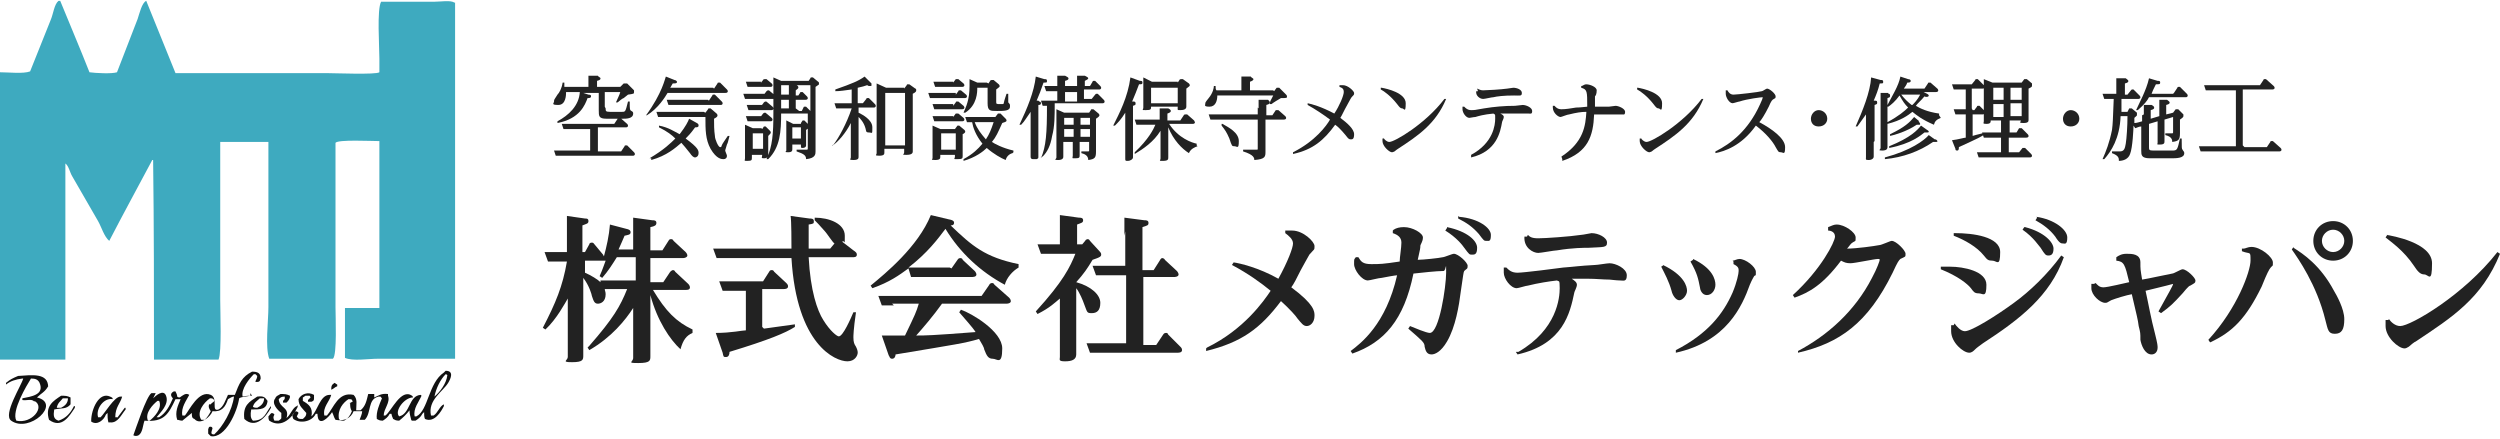
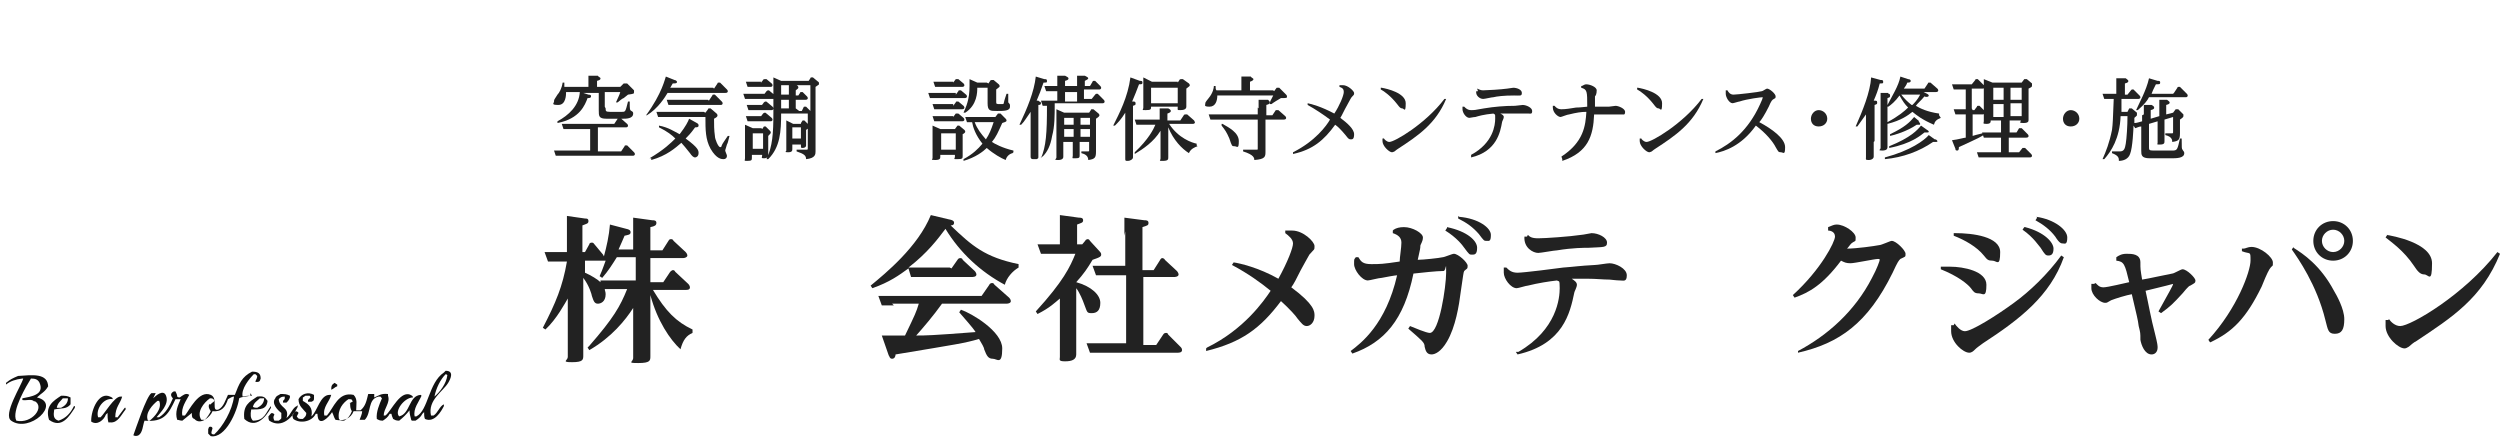
<svg xmlns="http://www.w3.org/2000/svg" viewBox="0 0 290.6 51">
  <defs>
    <style> .cls-1 { fill: #111; } .cls-1, .cls-2 { fill-rule: evenodd; } .cls-3 { fill: #222; } .cls-2 { fill: #3eaabf; } </style>
  </defs>
  <g>
    <g id="_レイヤー_1" data-name="レイヤー_1">
      <g>
        <path class="cls-3" d="M68.5,40.2c2.8-3.2,3.6-4.6,4.4-6.6h-1.4c-.3,0-.6,0-1.2,0,0,.2.1.3.1.6,0,.9-.6,1.1-.9,1.1-.4,0-.5-.3-.7-.9,0-.1-.3-1.2-1-2.1v5.7c0,.5,0,2.8,0,3.3s0,.8-1.3.8-.5-.2-.5-.6,0-2.4,0-2.8v-4c-.3.5-1.3,2.4-2.6,3.6l-.3-.2c1.5-2.9,2.3-4.8,2.8-7.7h-.8c-.4,0-.7,0-1.4,0l-.4-1.1c.5,0,1.1,0,1.8,0h.8v-2.1c0-1,0-1.3,0-2.1l2.1.3c.2,0,.4,0,.4.3s-.2.3-.7.5v3.1h.3l.5-.9c0-.1.1-.2.3-.2s.2.1.3.2l1,1.2s0,0,.1.2c.3-1.1.6-2.4.7-3.7l1.9.5c.5.1.5.3.5.4,0,.3-.3.3-.7.4-.2.5-.4.9-.7,1.6h1.7v-1.6c0-1.1,0-1.5,0-2.1l2.2.3c.2,0,.5,0,.5.3s-.2.4-.7.5v2.7h1.4l.7-1.1c.1-.2.2-.2.3-.2s.2,0,.3.2l1.4,1.3s.2.2.2.4-.3.3-.5.3h-3.8v2.8h1.5l.8-1.2c0,0,.2-.2.3-.2s.2,0,.3.2l1.5,1.4c0,0,.2.2.2.4,0,.3-.3.3-.5.3h-3.8c1.5,2.5,2.7,3.7,4.6,4.6v.4c-.7.3-1.1.8-1.4,1.9-1.2-1.1-2.7-3.3-3.5-6.3v4.1c0,.5,0,2.5,0,3s0,.8-1.4.8-.6-.1-.6-.6,0-2.5,0-2.9v-2.9c-.9,1.4-2.5,3.4-5.1,4.9l-.2-.3ZM73.9,32.7v-2.8h-2.2c-.5.8-1,1.6-1.7,2.4l-.3-.2c.4-.9.5-1.3.7-1.8,0,0-.2,0-.3,0h-2.1v1.4c.7.3,1.5.8,1.8,1.1v-.2c.3,0,.9,0,1.8,0h2.4Z" />
-         <path class="cls-3" d="M94.1,25.4c.2,0,.5,0,.5.3s0,.3-.6.4c0,.5,0,2.2,0,2.8h2.5l.5-.6c-.2-.1-.9-1.2-1.1-1.4-.6-.7-1-1.1-1.2-1.3v-.3c1.7,0,3.5.7,3.5,2.1s0,.4-.3.7l1.3,1c.3.2.4.3.4.5,0,.3-.3.3-.5.3h-5.1c.2,3.9,1,6.2,1.7,7.3.8,1.3,1.6,1.9,1.8,1.9.5,0,1.4-2.1,1.7-2.8h.3c-.3,2-.3,2.8-.3,2.9,0,.6.1.8.3,1.1.2.4.2.6.2.7,0,.3-.3,1-1.2,1-1.4,0-5.9-1.9-6.5-12h-7.4c-.5,0-.6,0-1.3,0l-.4-1.1c.5,0,1,0,1.8,0h7.3c0-.6,0-3.3-.1-3.8l2.2.3ZM88.8,38.2l3.6-.5v.3c-1.1.7-3,1.5-7.6,2.9,0,.3-.1.6-.4.6s-.3,0-.4-.5l-.8-2.3c1.8,0,3.1-.3,3.5-.3v-4.6h-1.4c-.4,0-.9,0-1.3,0l-.4-1.1c.5,0,1,0,1.8,0h3.3l.7-1.1c.1-.2.2-.2.3-.2s.2,0,.3.2l1.4,1.3c.2.2.2.3.2.4,0,.3-.4.3-.5.3h-2.5v4.4Z" />
        <path class="cls-3" d="M110.6,31.2l.7-1c0,0,.1-.2.3-.2s.3.1.3.2l1.4,1.3c.1.1.2.3.2.4,0,.3-.4.3-.6.3h-5.6c-.5,0-1,0-1.4,0l-.3-1c-1.1.8-2.2,1.6-4.2,2.3l-.2-.3c1.7-1.4,5.5-4.5,7-8.2l2.1.5c.6.1.6.3.6.4,0,.3-.3.3-.4.3,2.5,2.4,4,3.7,7.9,4.5v.4c-.7.4-1.4,1.2-1.6,2-2.8-1.5-5.2-3.7-6.9-6.5-.9,1.2-2.1,2.8-4.3,4.5,1.1,0,1.2,0,1.7,0h3.1ZM103.9,35.5c-.3,0-.7,0-1.4,0l-.4-1.1c.5,0,1.1,0,1.8,0h10.2l.9-1.3c0-.1.2-.2.3-.2s.2,0,.3.2l1.7,1.5c0,0,.2.2.2.4,0,.3-.5.3-.5.3h-7.5c-1,1.4-2.2,2.8-3,3.7,1.1,0,1.7,0,6.9-.4-.3-.5-1.3-1.6-1.9-2.3l.2-.3c1.2.4,4.8,2.5,4.8,4.5s-.6,1.2-1.1,1.2-.7-.3-1-1.1c0-.2-.3-.7-.6-1.2-1.7.5-2.5.6-9.7,1.8,0,.2-.1.5-.4.5s-.3-.3-.4-.4l-.8-2.3c1.2,0,1.9,0,2.7,0,1.2-2.5,1.3-2.7,1.6-3.7h-3.1Z" />
        <path class="cls-3" d="M126.1,28c0,0,.2-.2.3-.2s.2,0,.3.2l1.1,1.2c.2.2.2.3.2.4,0,.2-.1.3-1,.6-.6,1-1,1.6-1.9,2.6,1.8.5,2.8,1.5,2.8,2.4s-.4,1.2-1,1.2-.5-.1-.9-1.1c-.1-.3-.5-1.3-.9-1.8v5.9c0,.3,0,1.5,0,1.8,0,.6-.5.8-1.3.8s-.6-.2-.6-.5,0-1.8,0-2.1v-4.7c-.6.5-1.2,1.1-2.6,1.8l-.2-.3c3.2-3.5,4-5.2,4.6-6.7h-2.6c-.4,0-.7,0-1.4,0l-.4-1.1c.6,0,1.1,0,1.8,0h.8v-1.3c0-.3,0-1.1,0-2.1l2.2.3c.2,0,.5,0,.5.3s-.2.3-.7.5v2.3h.6l.5-.6ZM130.7,27.4c0-1.3,0-1.7,0-2.1l2.3.3c.2,0,.5,0,.5.3s-.1.3-.7.5v5h1.3l.7-1.1c.1-.2.2-.3.3-.3.1,0,.3.1.3.2l1.4,1.3c.1.1.2.3.2.4,0,.3-.5.3-.5.3h-3.6v7.9h1.5l.8-1.2c0,0,.1-.2.3-.2s.2,0,.3.2l1.4,1.4c.1.1.2.2.2.4,0,.3-.4.3-.5.3h-8.8c-.4,0-.7,0-1.4,0l-.4-1.1c.5,0,1.1,0,1.8,0h2.8v-7.9h-2.1c-.5,0-.9,0-1.4,0l-.4-1.1c.6,0,1.1,0,1.8,0h2v-4Z" />
        <path class="cls-3" d="M140.3,40.4c4.3-2.1,6.6-5.4,7.4-6.6-1.1-.9-2.6-2-4.5-3l.2-.3c.7.1,2.9.6,5.2,1.9,1.1-2,1.7-3.6,1.7-4.1s-.5-.9-.9-1.2v-.3c.3,0,.5,0,.8,0,1.3,0,2.6,1.3,2.6,1.8s0,.3-.6,1c-.1.2-.8,1.4-1,1.8-.5,1-.8,1.6-1.1,2,2.7,2,2.7,2.8,2.7,3.3,0,.8-.5,1.2-.9,1.2s-.6-.3-1.1-.9c-.1-.2-.9-1.1-1.9-2-2.4,3.2-4.6,4.8-8.7,5.8v-.3Z" />
        <path class="cls-3" d="M162,26.7c.3-.2.7-.3,1.2-.3,1,0,2.2.7,2.2,1.2s-.3.8-.3,1c0,.2,0,.3-.3,1.6.6,0,2.5-.2,2.9-.3.2,0,1.1-.4,1.3-.4.5,0,1.6,1,1.6,1.4s-.1.3-.4.6c-.1.2-.1.4-.4,2.4-.2,1.6-.6,4.1-1.6,5.8-.7,1.2-1.4,1.5-1.8,1.5-.6,0-.7-.5-.8-.9,0-.5-.3-.7-1.9-2.1l.2-.3c.5.2,1.9.8,2.3.8,1.1,0,1.9-5.4,1.9-7s0-.2-.3-.2c-.8,0-2.6.2-3.5.3-1.1,5.4-3.4,8-7.1,9.3l-.2-.3c1.2-.9,4.1-3.1,5.4-8.8-.2,0-1.3.2-1.8.3-.3,0-1.4.3-1.6.3-.7,0-1.6-1.2-1.6-1.9s0-.5.2-.8h.3c.3.5.5.8,1.5.8s1.3,0,3.3-.3c0-.5.2-1.6.2-2.2s-.4-.9-1-1.1v-.3ZM168.2,26.4c2.4.5,3.5,1.6,3.5,2.4s-.3.8-.6.8-.3,0-.9-.8c-.2-.3-.9-1.2-2.2-2l.2-.3ZM169.6,25.2c2.3.2,3.7,1.3,3.7,2.1s-.2.7-.5.7-.3,0-.9-.8c-.7-.8-1.4-1.3-2.4-1.8v-.3Z" />
        <path class="cls-3" d="M176.5,40.9c4.5-2.6,4.8-6.3,4.8-7.4s-.1-.7-.3-.9c-.9.1-2.2.3-3.4.6-.2,0-1.1.3-1.3.3-.7,0-1.5-1.1-1.5-1.8s0-.4,0-.6h.3c.3.3.6.6,1.3.6s4.6-.5,5.3-.6c1.4-.1,1.8-.2,3.7-.3.3,0,1.4-.2,1.7-.2.7,0,2,.6,2,1.4s-.4.6-.8.6-1.1-.1-1.2-.1c-.7,0-1.6-.1-2.5-.1s-1.4,0-1.9,0c.3.2.6.4.6.7s-.3.8-.3.9c-.5,2.4-1.3,6-6.6,7.2l-.2-.3ZM177.6,27.3c.2.2.4.4,1.2.4s3.7-.2,5-.4c.2,0,1.1-.2,1.2-.2.8,0,1.8.5,1.8,1.1s-.4.5-2.1.6c-.5,0-1.9,0-3.7.3-.3,0-1.9.3-2.2.3-.6,0-1.7-.6-1.6-1.9h.3Z" />
-         <path class="cls-3" d="M193.3,30.8c2.5,1.2,2.8,2.5,2.8,3s-.5,1.1-.9,1.1-.8-.6-.9-1.1c-.3-1.1-.8-2-1.2-2.8l.3-.2ZM201.4,30.3c.2,0,.5-.2.8-.2.7,0,1.9.9,1.9,1.5s0,.3-.2.5c-.1.2-.2.3-.5,1-.9,2.5-2.7,6.6-8.6,7.9v-.3c3.7-1.9,5.5-4.2,6.6-6.7.5-1.2.7-2.2.7-2.5s0-.5-.6-.8v-.3ZM196.8,30.1c2.3,1.1,2.6,2.4,2.6,3s-.4,1.2-1,1.2-.8-.7-.8-.9c-.2-1-.3-1.6-1.1-3l.3-.2Z" />
        <path class="cls-3" d="M209,40.8c3.4-1.8,6.6-4.6,8.6-8.5.6-1.1.9-2,.9-2.1s-.1-.1-.2-.1c-.4,0-2.7.5-3.2.5s-.7-.1-1.1-.3c-2.1,2.8-3.7,3.7-5.4,4.3l-.2-.3c3.3-3,4.9-6.2,4.9-6.8s-.6-.7-.8-.7v-.4c.5-.2.7-.3,1-.3.9,0,2.2.9,2.2,1.5s0,.3-.5.7c-.2.2-.3.4-.5.6,1.1,0,3.2-.3,3.7-.4.3,0,1.3-.5,1.5-.5.5,0,1.6,1.1,1.6,1.5s0,.3-.6.6c-.2.2-.3.3-.9,1.6-2.9,5.9-6.2,8.2-11,9.3v-.3Z" />
        <path class="cls-3" d="M225.7,31c.5,0,.8,0,1,0,1.5,0,4.2.5,4.2,2.1s-.4,1-.9,1-.6-.2-.9-.6c-.4-.5-1.5-1.4-3.5-2.2v-.3ZM227.2,37.6c.2.3.7.9,1.2.9.8,0,3.8-1.9,5.7-3.3,1.8-1.3,3.9-3.3,5.5-5.5l.3.2c-1.6,4.5-5.1,7.2-9.4,10-.4.3-.7.5-.9.7-.2.2-.4.4-.7.4-.7,0-2.1-1.2-2.1-2.5s0-.5,0-.7h.3ZM227.3,27.1c2,0,5.2.4,5.2,2.2s-.4,1-.9,1-.6-.1-1-.6c-.8-1-2.2-1.8-3.5-2.3v-.3ZM235.4,26.4c2.3.6,3.3,1.8,3.3,2.5s-.3.8-.6.8-.4-.1-.9-.9c-.2-.2-.8-1.2-2.1-2.1l.2-.3ZM236.7,25.2c2.1.3,3.6,1.5,3.6,2.4s-.3.7-.5.7-.4,0-.9-.8c-.6-.8-1.4-1.4-2.3-1.9l.2-.3Z" />
        <path class="cls-3" d="M243.6,32.9c.2.2.4.5.9.5s2.5-.5,3-.6c-.5-2.1-.6-2.4-1.5-2.5v-.4c.3-.2.6-.4,1.2-.4s1.6,0,1.6,1c0,.8,0,.8.2,2,.7-.1,2.9-.6,3.5-.7.2,0,1-.5,1.2-.5.5,0,1.5,1,1.5,1.3s-.1.3-.6.6c-.2,0-.8.8-.9.9-1.1,1.2-1.4,1.5-2.5,2.3l-.3-.2c1.2-2.2,1.7-3,1.7-3.2s0,0,0,0c0,0-1.1.3-3.2.8.4,1.8.6,3.1,1.1,5,.3,1.2.3,1.4.3,1.6,0,.5-.3.8-.7.8-.8,0-1.2-1.1-1.3-1.7,0-.8,0-.8-.2-1.6-.1-.8-.2-1.1-.8-3.7-.6.1-1.9.5-2.4.7-.5.3-.5.3-.7.3-.6,0-1.6-.9-1.6-1.7s0-.4,0-.5h.3Z" />
        <path class="cls-3" d="M260.8,28.9c.2,0,.5-.2.9-.2,1.1,0,2.5,1.2,2.5,1.8s0,.2-.4.8c-.2.3-.8,1.7-.9,2-1.8,3.7-3.4,5.3-6,6.5l-.2-.3c3.4-3.7,4.9-8,4.9-9.2s0-.7-1-1.1v-.3ZM266.6,28.8c1.1.7,3.1,2,4.7,5,.3.5,1.2,2.1,1.2,3.3s-.3,1.7-1.1,1.7-.8-.5-1.1-1.6c-1-4.1-3.2-7.2-3.9-8.2l.2-.3ZM273.5,28c0,1.3-1,2.3-2.3,2.3s-2.3-1-2.3-2.3,1-2.3,2.3-2.3,2.3,1,2.3,2.3ZM269.9,28c0,.7.6,1.3,1.3,1.3s1.3-.6,1.3-1.3-.6-1.3-1.3-1.3-1.3.6-1.3,1.3Z" />
        <path class="cls-3" d="M277.4,27.3c.6.1,5.3.9,5.3,3.3s-.4,1.3-.9,1.3-.8-.4-1.2-1c-1.2-1.8-2.7-2.8-3.3-3.3l.2-.3ZM277.7,37.1c.2.3.7.8,1.3.8,1.2,0,7.4-3.6,11.3-8.6l.3.2c-2.1,5.2-5.6,7.4-9.8,10.2-.1,0-.7.5-.8.6-.2.1-.3.2-.5.2-.7,0-2.2-1.3-2.2-2.6s0-.5,0-.7h.3Z" />
      </g>
      <g>
        <path class="cls-3" d="M69.5,17.6h2.7l.4-.6c0,0,0-.1.1-.1s.1,0,.2,0l.8.8c0,0,.1.1.1.2,0,.2-.2.2-.2.2h-8.2c-.2,0-.4,0-.8,0l-.2-.6c.3,0,.6,0,1,0h3.2v-2.5h-2.3c-.2,0-.4,0-.8,0l-.2-.6c.3,0,.6,0,1,0h5.1l.4-.6c0,0,0-.1.1-.1s.1,0,.2,0l.8.7s.1.1.1.2c0,.2-.2.2-.2.2h-3.3v2.5ZM70.4,12.6c0,.3,0,.4.5.4h1.4c.4,0,.4,0,.7-1.2h.2c0,.9,0,1,.2,1.1s.2.2.2.3c0,.6-.8.6-1.2.6h-1.9c-.9,0-.9-.3-.9-1v-2h-1.8l.6.2c.3,0,.3.1.3.2,0,.2-.2.2-.4.2-.3.8-.9,2.4-3.5,2.9v-.2c1.3-.7,2.5-1.8,2.6-3.4h-1.6c0,.3,0,1.5-.9,1.5s-.5-.2-.5-.4,0-.2.4-.8c.2-.2.5-.7.6-1.4h.2c0,.2,0,.3,0,.5h2.8c0-.7,0-1,0-1.3h1.1c0,.1.3.2.3.3s0,.2-.4.3v.7h2.7l.4-.4c0,0,0,0,.2,0s.1,0,.2,0l.8.8c0,0,0,.1,0,.2,0,.2,0,.2-.7.3,0,0,0,0-.5.4-.1,0-.6.4-.7.5h-.2c.2-.5.4-.8.5-1.2h-1.8v1.7Z" />
        <path class="cls-3" d="M83,10.3l.4-.6c0,0,0-.1.1-.1s.1,0,.2,0l.8.8s.1.1.1.2c0,.2-.2.2-.3.2h-6.7c-.3.5-1.1,1.8-2.4,2.6h-.1c1.9-2.6,2.2-4.3,2.3-4.5l1,.4c.2,0,.3.2.3.2,0,.2-.2.2-.5.2-.2.3-.2.4-.3.5h5ZM75.5,18.4c1.7-1,2.5-1.8,3-2.3-.4-.4-.9-.8-1.9-1.3v-.2c1.1.2,1.8.7,2.4,1,.7-.9,1-1.5,1.1-1.8l.9.5c.2.1.2.2.2.3,0,.2-.2.2-.4.2-.5.7-.8,1-1.1,1.3,1.5,1.1,1.5,1.4,1.5,1.7,0,.4-.3.5-.4.5-.2,0-.4-.2-.6-.5-.4-.5-.8-1-1-1.2-.7.6-1.7,1.5-3.5,2v-.2ZM82,13.1l.3-.4c0,0,0-.1.1-.1,0,0,.1,0,.2,0l.7.6c0,0,.1.1.1.2s0,.2-.4.4c0,.7,0,1.3.1,2,0,.4.4,1.3.6,1.3s.1,0,.2-.2c0-.1.5-.8.7-1.1h.2c-.2.8-.2.8-.3,1-.1.4-.2.6-.2.7s.2.5.2.6c0,.3-.2.4-.4.4s-.8,0-1.5-1.2c-.6-1.1-.6-2.2-.6-3.7h-4.7c-.4,0-.6,0-.8,0l-.2-.6c.3,0,.6,0,1,0h4.5ZM82.4,11.7l.4-.6c0,0,0-.1.1-.1s.1,0,.2,0l.8.8s.1.1.1.2c0,.2-.2.2-.2.2h-5.3c-.2,0-.4,0-.8,0l-.2-.6c.3,0,.6,0,1,0h3.8Z" />
        <path class="cls-3" d="M88.8,11l.3-.4c0,0,.1-.1.2-.1s.1,0,.2.1l.6.5c0,0,.1.1.1.2,0,.2-.2.2-.2.2h-2.6c-.2,0-.4,0-.8,0l-.2-.6c.3,0,.6,0,1,0h1.6ZM88.5,12.3l.3-.4c0,0,.1-.1.2-.1s.1,0,.2.1l.6.5s.1.1.1.2c0,.2-.2.2-.2.2h-1.9c-.1,0-.4,0-.8,0l-.2-.6c.3,0,.6,0,1,0h.9ZM88.4,13.6l.3-.4c0,0,.1-.1.2-.1s.1,0,.2.1l.6.5s.1.1.1.2c0,.2-.2.2-.2.2h-1.9c-.2,0-.4,0-.8,0l-.2-.6c.3,0,.6,0,1,0h.9ZM88.4,9.7l.3-.4c0,0,0-.1.2-.1s.1,0,.2,0l.6.5s.1.1.1.2c0,.2-.2.2-.2.2h-1.9c-.2,0-.5,0-.8,0l-.2-.6c.3,0,.6,0,1,0h.8ZM88.6,15l.2-.3c0,0,0,0,.1,0s.1,0,.1,0l.5.5c0,0,.1.1.1.2s-.1.2-.3.4v.9c0,.1,0,1.1,0,1.3s-.1.4-.5.4-.2-.1-.2-.4h-1.2v.3c0,.3,0,.4-.5.4s-.3,0-.3-.3,0-1.2,0-1.3v-1.5c0-.3,0-.7,0-1.1l.9.4h1ZM87.5,15.5v1.8h1.2v-1.8h-1.2ZM92.9,12.9h.3l.2-.4c0,0,0-.1.1-.1s.1,0,.2,0l.5.5s0,0,0,0v-3h-3.4v3.2c0,2.2-.1,4-1.5,5.4h-.2c.7-1.5.8-3,.8-5.4v-2.9c0-.3,0-.8,0-1.2l.9.4h3.2l.2-.3s0-.1.1-.1.1,0,.2,0l.6.5c0,0,.1,0,.1.2s0,.1-.4.4v6.1c0,.2,0,1.2,0,1.4,0,.3,0,.8-1.1.9,0-.4-.2-.6-1.1-.9v-.2h1.1c.2,0,.2,0,.2-.2v-4c0,0-.1,0-.2,0h-2.2c-.4,0-.6,0-.8,0l-.2-.6c.3,0,.6,0,1,0h.2v-1c-.4,0-.5,0-1,0l-.2-.6c.6,0,.8,0,1.2,0,0-.5,0-.8,0-1.1h.9c.2.1.2.2.2.3,0,.1-.2.2-.3.3v.6h.3l.2-.3c0,0,0-.1.1-.1s.1,0,.2,0l.5.5c0,0,.1.1.1.2,0,.2-.2.2-.3.2h-1.1v1ZM93.1,14.3l.2-.3c0,0,0,0,.1,0s0,0,.1,0l.5.5c0,0,0,0,0,.2s0,.2-.3.4v.8c0,.2,0,.9,0,1,0,.3-.4.3-.4.3-.2,0-.2,0-.2-.4h-1v.5c0,.2,0,.4-.5.4s-.2-.1-.2-.2c0-.1,0-.7,0-.9v-1.7c0-.4,0-.6,0-.9l.8.4h.9ZM92.1,14.8v1.3h1v-1.3h-1Z" />
-         <path class="cls-3" d="M96.9,16.8c.6-.8,1.5-2.4,2.1-4.2h-1c-.2,0-.4,0-.8,0l-.2-.6c.3,0,.6,0,1,0h1v-1.6c-.8.1-1.3.2-1.9.2v-.2c2-.7,2.7-1,3.4-1.5l.8.8c0,0,0,.1,0,.2,0,.1,0,.1-.2.1s-.1,0-.3-.1c-.3.1-.6.2-1.1.3v1.8h.6l.4-.5c0,0,0-.1.1-.1s0,0,.2,0l.7.7s.1.1.1.2c0,.2-.2.2-.2.2h-1.8v.6c.4.2,1.6.8,1.6,1.7s0,.6-.4.6-.3-.2-.4-.5c-.2-.7-.6-1.1-.8-1.3v3.1c0,.2,0,1.3,0,1.5s0,.4-.6.4-.3-.1-.3-.3c0-.2,0-1.3,0-1.6v-2.4c-.6,1.2-1.5,2.2-2.1,2.6h-.1ZM105.1,10.3l.3-.4c0,0,0-.1.1-.1s.1,0,.2,0l.7.5c.1,0,.1.1.1.2,0,.1,0,.2-.4.4v5.4c0,.2,0,1.2,0,1.3s0,.4-.7.4-.3,0-.3-.3v-.4h-2.3v.4c0,.2,0,.4-.6.4s-.3-.1-.3-.3,0-1.1,0-1.3v-5.5c0-.4,0-.8,0-1.3l1.1.5h2.1ZM102.9,10.8v6.1h2.3v-6.1h-2.3Z" />
        <path class="cls-3" d="M111.1,11l.3-.4c0,0,0-.1.1-.1s.1,0,.2,0l.6.5s.1.1.1.2c0,.2-.2.2-.3.2h-3.2c-.4,0-.6,0-.8,0l-.2-.6c.3,0,.6,0,1,0h2.2ZM110.8,13.6l.3-.4c0,0,0,0,.1,0s.1,0,.2,0l.6.5c0,0,.1.1.1.2,0,.2-.2.2-.3.2h-2.4c-.2,0-.4,0-.8,0l-.2-.6c.3,0,.6,0,1,0h1.4ZM110.8,12.3l.3-.4c0,0,0-.1.1-.1s.1,0,.2,0l.6.5c0,0,.1.1.1.2,0,.2-.2.2-.3.2h-2.4c-.3,0-.6,0-.8,0l-.2-.6c.3,0,.6,0,1,0h1.4ZM110.8,9.6l.3-.4c0,0,0,0,.1,0s.1,0,.2,0l.6.5c0,0,.1.1.1.2,0,.2-.2.2-.3.2h-2.3c-.1,0-.4,0-.8,0l-.2-.6c.3,0,.6,0,1,0h1.3ZM111,15l.3-.4c0,0,0,0,.1,0s.1,0,.1,0l.6.5c0,0,.1.1.1.2,0,.1-.1.2-.3.3v1.1c0,.1,0,1.1,0,1.4s0,.4-.6.4-.3,0-.3-.3v-.2h-1.7v.2c0,.2,0,.4-.6.4s-.3-.1-.3-.2c0-.2,0-1.2,0-1.4v-1.2c0-.3,0-.8,0-1.2l.9.4h1.6ZM109.4,15.5v1.9h1.7v-1.9h-1.7ZM117.7,17.8c-.4.1-.7.4-.8.8-.5-.2-1.4-.7-2.2-1.4-.4.4-1.3,1.1-2.7,1.5v-.2c1.1-.6,1.7-1.2,2.2-1.8-.8-1-1.1-1.9-1.2-2.5,0,0-.4,0-.6,0l-.2-.6c.3,0,.6,0,1.1,0h2.4l.3-.4c0,0,0,0,.1,0s.1,0,.2,0l.6.6c0,0,.1.1.1.2,0,.2-.3.2-.5.3-.5,1.1-.7,1.6-1.2,2.2.3.2,1.2.7,2.5,1v.2ZM114.9,9.7l.2-.3c0,0,0-.1.2-.1s.1,0,.2,0l.6.5c0,0,.1.1.1.2s0,.1-.4.4v1.4c0,.3,0,.3.5.3s.3,0,.4-.2c0-.1.2-.7.3-1h.2c0,.3,0,1,0,1,0,0,.2.2.2.3,0,0,0,.1,0,.2,0,.5-.7.5-1.5.5s-1.1,0-1.1-.9v-1.8h-1.2c0,.5,0,2-1.4,2.9h-.2c.3-.7.7-1.5.7-3.1s0-.6,0-.8l.9.4h1.1ZM113.3,14.2c.3.8.7,1.3,1.3,2,.4-.6.6-1.1.9-2h-2.2Z" />
        <path class="cls-3" d="M120.8,11.8c0,0,.2,0,.2.2s-.2.2-.3.2v4.4c0,.3,0,1.4,0,1.6s0,.2-.2.3c-.1,0-.3,0-.4,0-.3,0-.3-.2-.3-.3,0-.2,0-1.4,0-1.6v-3.6c-.5.7-.7,1.1-1.1,1.5h-.2c.9-1.9,1.7-3.8,1.9-5.6l1,.3c.2,0,.3,0,.3.2s0,.2-.4.2c-.3.9-.5,1.4-.8,2.1h.2ZM121,18.4c.6-1.4.7-2.9.7-6.1-.2,0-.3,0-.5,0l-.2-.6c.3,0,.6,0,1,0h.9v-1.1h-.5c-.2,0-.4,0-.8,0l-.2-.6c.3,0,.6,0,1,0h.5c0-.7,0-.8,0-1.2h.9c.2.1.4.2.4.3s0,.2-.4.3v.6h1.4c0-.6,0-.8,0-1.2h.9c.2.1.4.2.4.3s-.2.2-.4.3v.6h.6l.3-.5c0,0,0-.1.1-.1s.1,0,.2,0l.6.6s.1.1.1.2c0,.2-.2.2-.2.2h-1.8v1.1h.9l.4-.5c0,0,.1-.1.1-.1,0,0,.1,0,.2,0l.7.7c0,0,.1.1.1.2,0,.2-.2.2-.2.2h-5.6c0,1.5,0,2.7-.3,3.8-.2,1.2-.6,1.9-1.1,2.4h-.2ZM126.6,13.1l.2-.3c0,0,0-.1.1-.1s0,0,.2,0l.6.5c0,0,.1.1.1.2s-.1.2-.4.4v2.8s0,.9,0,1c0,.7-.1.9-.9,1,0-.5-.4-.7-.8-.8v-.2h.7c.2,0,.2,0,.2-.1v-1h-1.1c0,.2,0,1.2,0,1.5s0,.4-.5.4-.3,0-.3-.3c0-.3,0-1.4,0-1.6h-1.1v.5c0,.2,0,1.1,0,1.2s0,.4-.6.4-.2-.1-.2-.3c0-.2,0-1.2,0-1.4v-3c0-.2,0-.9,0-1.2l.9.4h2.9ZM123.7,13.7v.8h1.1v-.8h-1.1ZM123.7,15v.9h1.1v-.9h-1.1ZM123.8,10.7v1.1h1.4v-1.1h-1.4ZM126.7,14.5v-.8h-1.1v.8h1.1ZM126.7,15.9v-.9h-1.1v.9h1.1Z" />
        <path class="cls-3" d="M131.8,11.8c0,0,.2,0,.2.2s0,.2-.3.3v4.4c0,.3,0,1.4,0,1.6s-.3.4-.6.4-.3,0-.3-.3,0-1.5,0-1.6v-3.7c-.5.8-.8,1.1-1.2,1.5h-.2c.7-1.4,1.7-3.3,2-5.6l1.1.4c.2,0,.3,0,.3.2s-.1.2-.4.2c-.3.8-.5,1.3-.8,2h.3ZM139.2,17c-.3.1-.8.3-1,.8-.8-.5-1.8-1.5-2.4-3v2.1c0,.2,0,1.2,0,1.4s0,.4-.6.4-.3,0-.3-.3,0-1.4,0-1.5v-1.7c-.8,1.3-2,2.1-3,2.7v-.2c1.6-1.5,2.2-2.7,2.4-3.2h-1.4c-.3,0-.4,0-.8,0l-.2-.6c.3,0,.6,0,1,0h1.9c0-.3,0-1,0-1.3h1c.2.1.3.2.3.3s-.1.2-.4.3v.8h1.5l.4-.6c0,0,0-.1.2-.1s.1,0,.2,0l.8.7c0,0,.1.2.1.2,0,.2-.2.2-.3.2h-2.7c1.1,1.7,2.7,2.2,3.2,2.3v.2ZM136.9,9.6l.2-.3c0,0,0-.1.2-.1s.1,0,.2,0l.7.5c0,0,.1.1.1.2s0,.1-.4.4v.7c0,0,0,1.2,0,1.4,0,.3-.3.4-.7.4s-.3,0-.3-.4h-3.1c0,.3,0,.4-.6.4s-.3,0-.3-.3,0-1.2,0-1.4v-.9c0-.2,0-.6,0-1.2l1,.5h3ZM133.8,10.2v1.8h3.1v-1.8h-3.1Z" />
        <path class="cls-3" d="M148.1,10.6l.3-.4c0,0,0,0,.1,0s.1,0,.2,0l.8.8c.1.1.1.2.1.2,0,.2,0,.2-.7.2-.2.1-1,.6-1.1.7h-.2c0-.3.1-.4.4-1h-6.5c0,.6-.2,1.3-.9,1.3s-.5-.2-.5-.3c0-.2,0-.2.4-.7.5-.6.6-1.2.6-1.4h.2c0,.2,0,.4.1.5h2.9v-.4c0-.2,0-.7,0-1.2h1.1c0,.1.3.2.3.3s-.1.2-.4.3v1h2.7ZM146.3,12.6c0-.2,0-.5,0-1h1.1c.1.1.2.2.2.3s0,.2-.4.3v1.2h.7l.4-.6c0,0,0,0,.1,0s.1,0,.2,0l.8.7c0,0,.1.1.1.2,0,.2-.2.2-.3.2h-2.1v2.8c0,.1,0,.8,0,.9,0,.6,0,.9-1.3,1,0-.2,0-.6-1.3-1v-.2h1.5c.2,0,.2,0,.2-.1v-3.4h-4.7c-.3,0-.5,0-.8,0l-.2-.6c.3,0,.6,0,1,0h4.7v-.8ZM142.1,14.4c.7.4,1.9,1,1.9,2s-.2.6-.5.6-.3,0-.6-.9c-.3-.7-.5-1-.9-1.5v-.2Z" />
        <path class="cls-3" d="M150.3,17.7c2.6-1.3,3.9-3.1,4.3-3.8-.8-.6-1.7-1.2-2.6-1.7v-.2c.5.1,1.6.4,3.1,1.2.6-.9,1.1-2.1,1.1-2.5s-.2-.5-.5-.6v-.2c.2,0,.3,0,.4,0,.6,0,1.3.7,1.3.9s0,.2-.2.4c-.2.2-.2.3-.6,1-.4.7-.6,1.2-.8,1.5.8.6,1.6,1.3,1.6,1.9s-.2.6-.4.6-.3-.1-.6-.5c-.5-.6-.9-1-1.2-1.2-1.3,1.8-2.6,2.9-4.9,3.4v-.2Z" />
        <path class="cls-3" d="M160.6,10.2c.6.1,2.8.6,2.8,1.8s-.2.6-.4.6-.3-.1-.6-.5c-.7-.9-1.5-1.5-1.9-1.7v-.2ZM160.8,16c.1.2.4.5.7.5.6,0,4.2-2.1,6.4-5h.2c-1.2,2.9-3.3,4.3-5.6,5.8,0,0-.3.2-.4.3,0,0-.2.1-.3.1-.3,0-1.1-.7-1.1-1.3s0-.2,0-.3h.2Z" />
        <path class="cls-3" d="M171,18c2.6-1.4,2.8-3.5,2.8-4.2s0-.4-.2-.6c-1.1.1-1.8.3-2.1.4-.2,0-.6.1-.7.1-.4,0-.8-.6-.8-1s0-.2,0-.3h.2c.2.2.4.4.8.4s.4,0,1.5-.2c1.2-.2,2.4-.3,3.6-.3.1,0,.8-.1.9-.1.4,0,1.1.3,1.1.7s-.2.3-.4.3-.6,0-.6,0c-.5,0-1,0-1.5,0s-.9,0-1.2,0c.2.1.4.2.4.4s-.2.5-.2.6c-.2,1.1-.6,3.4-3.6,4.1v-.2ZM171.7,10.3c.1,0,.3.2.7.2s2.1-.1,2.8-.2c.1,0,.6-.1.7-.1.4,0,1,.2,1,.6s-.2.3-.9.3c-1.2,0-2,.1-2.4.2-.2,0-1,.2-1.2.2-.4,0-.9-.4-.8-.9h.2Z" />
        <path class="cls-3" d="M181.5,18.2c2.6-1.7,2.8-3.6,2.9-5.2-.6,0-1.2.1-2,.3-.2,0-.9.3-1,.3-.3,0-.9-.5-.9-1.1s0-.2,0-.2h.2c.1.1.3.4.8.4s1.1-.1,1.7-.2c.6,0,1.1-.1,1.3-.1,0-1.8,0-2-.7-2.2v-.2c.2,0,.3-.2.6-.2.4,0,1.2.3,1.2.7s-.1.6-.2.7c0,.1,0,1,0,1.2.3,0,1.4,0,1.6,0,.1,0,.7-.1.8-.1.3,0,1.1.3,1.1.7s-.2.3-.3.3-.4,0-.5,0c-.5,0-1,0-1.6,0s-.8,0-1.2,0c-.1,2.5-.7,4.4-3.7,5.4v-.2Z" />
        <path class="cls-3" d="M190.4,10.2c.6.1,2.8.6,2.8,1.8s-.2.6-.4.6-.3-.1-.6-.5c-.7-.9-1.5-1.5-1.9-1.7v-.2ZM190.7,16c.1.2.4.5.7.5.6,0,4.2-2.1,6.4-5h.2c-1.2,2.9-3.3,4.3-5.6,5.8,0,0-.3.2-.4.3,0,0-.2.1-.3.1-.3,0-1.1-.7-1.1-1.3s0-.2,0-.3h.2Z" />
        <path class="cls-3" d="M199.4,17.6c1.8-.9,3.8-2.4,5.2-5.5.2-.4.3-.7.3-.8s0,0,0,0c-.2,0-1.8.2-2.7.5-.1,0-.7.2-.8.2-.4,0-.8-.7-.8-1.1s0-.3,0-.4h.2c.1.2.3.5.7.5s3-.3,3.3-.4c.1,0,.5-.3.6-.3.3,0,1,.6,1,.9s-.1.2-.2.3c-.2.1-.3.2-.6.9-.5,1-.9,1.6-1.1,1.8,1.5.8,3,1.9,3,2.9s-.2.6-.5.6-.3-.1-.6-.6c-.3-.6-1.1-1.6-2.3-2.5-1.7,2.4-3.7,3-4.7,3.2v-.2Z" />
        <path class="cls-3" d="M212.4,13.8c0,.5-.4.9-1,.9s-.9-.4-.9-.9.4-1,.9-1,1,.4,1,1Z" />
        <path class="cls-3" d="M217.8,16.5c0,.3,0,1.5,0,1.7s-.2.4-.6.4-.3-.1-.3-.3c0-.2,0-1.3,0-1.6v-3.4c-.5.7-.7,1-1,1.4h-.2c.8-1.8,1.7-4,1.8-5.7l1.1.3c.2,0,.3,0,.3.2s0,.2-.4.2c-.2.8-.4,1.3-.7,2,.3,0,.4,0,.4.2s0,.2-.3.3v4.2ZM219.5,10.9c.1,0,.2,0,.2.2s0,.2-.3.3v4c0,.3,0,1.6,0,1.7,0,.1,0,.4-.6.4s-.2-.1-.2-.3c0-.2,0-1.3,0-1.6v-3.6c0-.7,0-1,0-1.2h.9ZM225,16.2s.2.1.2.2,0,.1-.2.1-.1,0-.3,0c-1.6,1.1-3.5,1.8-5.6,2v-.2c3-.8,4.6-2,5.1-2.6l.7.5ZM225.6,13.7c-.5.2-.7.4-.8.8-1.4-.6-2-1.1-2.5-1.5-.5.4-1.3,1-2.9,1.4v-.2c1.3-.7,2-1.3,2.4-1.7-.4-.4-.6-.7-1-1.4-.5.7-1,1.1-1.3,1.3h-.2c.6-1.2,1.4-2.4,1.6-3.5l.9.3c.2,0,.3.1.3.2,0,.2-.2.2-.4.2-.1.3-.2.4-.4.7h2.4l.4-.6c0,0,0-.1.1-.1s.1,0,.2,0l.8.7c0,0,.1.1.1.2,0,.2-.2.2-.3.2h-1.4l.4.2c0,0,.2.1.2.2,0,.2-.4.2-.5.1-.4.5-.8.8-1,1.1.5.3,1.3.7,2.7.9v.2ZM224,15.1s.2.1.2.2-.1.1-.2.1-.1,0-.3,0c-.4.3-1.5,1.3-4.1,1.8v-.2c2.5-1,3.3-1.9,3.7-2.4l.7.5ZM223,14.1c0,0,.2.2.2.3s0,.1-.1.1-.2,0-.3,0c-1.2.8-2.6,1.2-3.1,1.3v-.2c1.7-.8,2.3-1.4,2.8-2l.6.5ZM222.3,12.2c.2-.2.6-.6.9-1.2h-2.2c.4.5.7.8,1.2,1.2Z" />
        <path class="cls-3" d="M229.3,12.8h.2l.3-.4c0,0,0-.1.1-.1s.1,0,.2,0l.6.6c0,0,0,.1,0,.2,0,.2-.2.2-.3.2h-1.1v2.5c.6-.2.9-.2,1.4-.4v.2c-.4.3-.6.4-3,1.5,0,.2,0,.4-.2.4s-.2-.1-.2-.2l-.4-1c.8-.1,1.4-.3,1.6-.3v-2.7h-.4c-.3,0-.5,0-.8,0l-.2-.6c.3,0,.6,0,1,0h.4v-2.3h-.6c-.2,0-.5,0-.8,0l-.2-.6c.3,0,.6,0,1,0h1.3l.4-.5c0,0,0-.1.1-.1s.1,0,.2,0l.7.7c0,0,.1.1.1.2,0,.2-.2.2-.3.2h-1.2v2.3ZM235,9.6l.3-.4c0,0,0,0,.1,0,0,0,.1,0,.2,0l.6.5s0,0,0,.2,0,.2-.4.4v2.5c0,.2,0,.9,0,1.1s0,.4-.6.4-.3-.1-.3-.3h-1.3v1.4h.8l.3-.5s0,0,.1,0,.1,0,.2,0l.7.7s.1.1.1.2c0,.2-.2.2-.3.2h-2v1.7h1.2l.4-.5c0,0,0,0,.1,0s.1,0,.2,0l.7.7c0,0,.1.1.1.2,0,.2-.2.2-.3.2h-5.1c-.4,0-.6,0-.8,0l-.2-.6c.3,0,.6,0,1,0h1.8v-1.7h-1.2c-.2,0-.4,0-.8,0l-.2-.6c.3,0,.6,0,1,0h1.2v-1.4h-1.2c0,.2,0,.4-.5.4s-.3-.1-.3-.3,0-1,0-1.1v-2.7c0-.2,0-.8,0-1.1l1,.4h3.1ZM231.7,10.2v1.4h1.2v-1.4h-1.2ZM231.7,12.1v1.5h1.2v-1.5h-1.2ZM235,11.6v-1.4h-1.3v1.4h1.3ZM235,13.5v-1.5h-1.3v1.5h1.3Z" />
        <path class="cls-3" d="M241.7,13.8c0,.5-.4.9-1,.9s-.9-.4-.9-.9.4-1,.9-1,1,.4,1,1Z" />
        <path class="cls-3" d="M249.2,13.3c0-.4,0-.7,0-1.1h.9c.2.1.3.2.3.3s0,.2-.4.3v1l1-.3v-.8c0-.1,0-.6,0-1.1h.9c.1.1.3.2.3.3s0,.2-.4.3v1.1l.8-.2.3-.4c0,0,0,0,.1,0s.1,0,.2,0l.6.6c0,0,0,.1,0,.2,0,.1-.1.2-.4.4v.8c0,.1,0,.7,0,.8,0,.8-.2.9-.9,1,0-.2,0-.6-.8-.8v-.2s.7,0,.7,0c.2,0,.2,0,.2-.2v-1.7l-1,.3v1.3c0,.2,0,1,0,1.2s0,.4-.5.4-.3,0-.3-.2c0-.4,0-1,0-1.3v-1.2l-1,.3v2.7c0,.3,0,.4.5.4h2.2c.6,0,.6-.1.9-1.4h.2c0,1.1,0,1.2.1,1.3.1.2.2.2.2.4,0,.6-.9.6-1.6.6h-2.4c-1,0-1-.4-1-.9v-2.8c-.3,0-.6.2-.7.2l-.2-.3c0,.3-.1,2.6-.4,3.3-.2.6-.8.8-1.3.8,0-.3,0-.6-.8-.9v-.2c.2,0,.8,0,.9,0,.5,0,.6-.3.7-.9.1-.6.2-2.1.2-3.2h-.8c-.1,2.6-1.1,4.1-1.9,5h-.2c.4-.9.8-1.9,1.1-3.4.1-.8.1-1.1.2-3.6h-.3c-.2,0-.4,0-.8,0l-.2-.6c.3,0,.6,0,1,0h.6v-.6c0-.4,0-.8,0-1.2h1.1c.1.1.3.2.3.3s0,.2-.4.3v1.3h.3l.4-.5c0,0,.1-.1.1-.1s0,0,.2,0l.7.7s.1.1.1.2c0,.2-.2.2-.3.2h-1.9c0,1,0,1.2,0,1.5h.7l.2-.4c0,0,0,0,.1,0s.1,0,.2,0l.6.5s0,0,0,.2,0,.1-.3.4c0,.1,0,.5,0,.6.3,0,.5-.1.9-.2v-.7ZM252.7,10.8l.4-.6c0,0,0-.1.1-.1s.1,0,.2,0l.8.8s.1.1.1.2c0,.2-.2.2-.2.2h-4.3c-.2.4-.5.8-1.3,1.5h-.2c.3-.7,1.2-2.3,1.5-3.7l1,.3c.2,0,.3,0,.3.2s-.1.2-.5.2c-.3.6-.4.8-.5,1.1h2.5Z" />
-         <path class="cls-3" d="M260.9,17.1h2.6l.4-.6c0,0,0-.1.1-.1s0,0,.2,0l.9.8s.1.1.1.2c0,.2-.2.2-.3.2h-8.3c-.3,0-.5,0-.8,0l-.2-.6c.3,0,.6,0,1,0h3.3v-6.5h-2.7c-.3,0-.5,0-.8,0l-.2-.6c.3,0,.6,0,1,0h5.5l.4-.6c0,0,0-.1.1-.1s0,0,.2,0l.9.8s.1.1.1.2c0,.2-.2.2-.3.2h-3.4v6.5Z" />
      </g>
      <g>
        <path class="cls-1" d="M29.3,46c-.4,0-.7,0-1.1.1-.2-.9.8-2.1,1.3-2.6h.2c0,0,.1.1.2.2,0,.2-.1.4-.2.6,0,0,0,0,0,.1.4,0,.5,0,.6-.4,0-.6-.3-.8-1-.8-1.2.6-1.5,1.4-2,2.7h-.8c-.3.6-.5,1.4-1.1,1.7-.9.3,0-1.3-.9-1.7-1.4-.6-2.5,1.8-3,2.4h-.3c-.2-.9.5-1.8.8-2.4-.4-.3-.8.1-1.1.3-.1,0-.2,0-.3-.1,0-.2-.1-.4-.2-.6h-.2c-.4.2-.4.5-.1.8-.4.9-.8,1.7-1.6,2.2h-.3c.4-.5,1.5-1.5,1.1-2.5-.3-.8-1.2,0-1.5.3h0l.3-.6h-.5c-.6.4-1.8,4.1-2.1,4.9h0c.2.1.4.1.6,0,.5-.3.5-1.2.7-1.7h0c2.3.2,2.8-.8,3.6-2.5.2,0,.4,0,.6,0h0c-.3.7-.7,1.5-.4,2.4.2,0,.3.1.6.1.4-.3.7-.6,1.1-.9,0,.4,0,.6.3.7.7.8,1.9-.3,2.1-.9,1.1.1,1.5-.5,1.8-1.4.2-.1.3-.2.6-.3h.1c-.2,1.6-1.3,3.5-2.3,4.4-.5,0-.3-.3-.2-.7h0c0-.1-.1-.2-.2-.2-.2,0-.2,0-.3.3,0,.2,0,.3,0,.5l.3.3c1.7.3,3.1-2.9,3.3-4.4.3-.2.9-.2,1.3-.3v-.3ZM17.4,48.9h-.2c-.4-.9.6-1.9,1.1-2.3h.2c.4.9-.6,1.9-1.1,2.3ZM24.3,47c-.1.3,0,.5.2.8-.2.4-.4.7-.7,1h-.4c0,0,0,0,0,0-.6-.9.3-2,1-2.5.3,0,.3,0,.5.2,0,.3-.2.2-.4.5ZM51.6,43.3c-1.8,1.2-1.8,4.4-3.2,5.1h-.2c0,0,0,0,0,0-.2-.9.5-1.7.8-2.4h0c0,0,0,0-.1-.1-1.4.1-1.2,2.2-2.5,2.5-.6-.6.6-2.2,1.6-2.2,0-.2,0,0-.1-.2-1.3-.9-2.4,1.8-3.1,2.3h-.2c0-.8.8-1.5.5-2.3v-.2c-.8-.1-1.1.2-1.6.4v-.4c-.3,0-.5,0-.7,0-.2.8-.3,1.4-.9,1.9h-.5c0-.7.2-1.3-.3-1.8-1.8-.4-2.3,1.5-3.1,2.4h-.3c-.2-1,.6-1.6.8-2.4h-.2c-1.1,0-1.4,1.9-2.1,2.5.2-1-.3-1.4-1-1.8v-.4c0,0,.2-.1.3-.2h.5s0,0,.1.2l-.3.3v.2h.4c.2-.1.3-.1.3-.4,0-.1,0-.2,0-.4-.7-.4-1.5-.1-1.8.5,0,.8.5,1.1.9,1.6,0,.4-.2.5-.4.7-.5,0-.5,0-.7-.3l.2-.4c-.1-.1,0-.1-.3-.2-.2.1-.2.2-.4.4,0,.2,0,.3.1.5.8.6,2.2.3,2.6-.6h.2c0,0,0,.3.1.6.4.8,1.5-.6,1.6-.8.2.4.2.6.4.9,1,.2,1.8-.2,2.1-1,.3,0,.6,0,1,0,0,.3-.2.7-.3,1h.6c.8-.8.3-2.4,1.6-2.7h.2c.1,0,0,0,.2.2-.3.7-.7,1.6-.6,2.4.2.1.3.2.7.2.3-.2.6-.4.8-.8h.2c0,.1.1.4.2.6.2.1.3.2.7.2.5-.4.8-.7,1.2-1.2,0,.4.1.7.2,1.1,0,.1,0,0,.1.1.1,0,.3,0,.4,0,.3-.2.6-.4.8-.8l.2-.2c0,.3,0,.6.1.8,1.1.5,1.9-.9,2.2-1.5v-.2c-.5.2-.7,1-1.2,1.3h-.3c-.4-1.8,1.4-2.8,2-3.8.3-.5.7-1.4-.3-1.4ZM40.7,46.8c0,.4,0,.7.2,1-.2.5-.4.8-.9,1.1h-.4c0,0-.1-.1-.2-.2-.2-1.1.5-1.9,1.1-2.3.4,0,.4,0,.5.3-.1,0-.2.1-.4.2ZM50.5,46.1c.2-1,.7-2,1.3-2.6,0,0,.1,0,.2.1-.1,1-.9,2-1.5,2.5ZM5.6,45c0-1.7-1.9-1.4-3.5-1.3-.7.3-.9.4-1.4.8v.2h0c.5-.4,1.1-.6,1.9-.7,0,0,0,0,.1,0-.2.8-2.4,4.2-1.4,4.9,2.1,1.5,5.9-2,3-2.7h0c.5-.5.9-.6,1.3-1.3ZM4,46.6c1.3.7-.3,2.7-2.1,2.3-.6-1.1,1.2-4.1,1.7-4.9.5,0,.8.1,1,.5.6,1.4-1,1.6-2,1.8,0,0,0,.1,0,.2h0c.5.1,1.1-.2,1.4.2ZM39.2,45v-.3c0,0-.2-.1-.3-.2-.3.2-.4.3-.4.8,0,0,0,0,0,0,.3-.1.4-.3.7-.4ZM34.5,47.2c-.5.2-.7,1-1.2,1.4h0c.4-1.3-.8-1.1-.9-2.2h0c.2-.2.3-.3.7-.3v.2c0,.1-.1.2-.2.3v.2c.1,0,.3,0,.4,0,.2-.2.3-.3.4-.6v-.2c-.4-.2-.6-.2-1.1-.2-.3.2-.5.2-.6.5-.5.6.3,1.4.7,1.7,0,.2,0,.4,0,.6,0,.1-.2.2-.3.3h-.5c-.1-.2-.2-.4,0-.7-.1-.1,0-.1-.3-.2-.2.1-.2.2-.4.4,0,.2,0,.3.1.5,1.5,1,2.8-.5,3.3-1.6v-.2ZM13.7,48.5h-.3c0-1.2.6-1.6.8-2.4h-.2c-.7,0-1.8,1.9-2.3,2.4h-.3c-.3-1,.7-2.3,1.7-2.1,0-.2-.1-.2-.3-.3-1.3-.6-2.2,1.5-2.2,2.8,0,0,0,0,0,.1.7.5,1.5-.2,1.7-.8l.2-.2c0,.4,0,.7.1,1.1h.2c.9.1,1.3-.9,1.8-1.5v-.2h-.1c-.3.4-.6.8-.9,1.2ZM6.8,48.9c-.6-.2-.6-.6-.5-1.3.9-.2,1.4,0,1.9-.6,0-.2,0-.4,0-.6v-.2c-.4-.2-.6-.2-1.1-.2-.9.6-1.9,1.2-1.4,2.8,1.5,1.1,2.4-.5,3-1.4v-.2s0,0-.1,0c-.4.8-.9,1.4-1.8,1.7ZM7.4,46.3h.5c0,.6-.4.9-.8,1.1h-.5c.1-.6.5-.8.7-1.1ZM31.5,47.2h0c-.6.7-.7,1.7-2.1,1.7-.3-.3-.3-.7-.2-1.3,1.1,0,1.8,0,1.9-1-.3-.4-.4-.6-1.2-.5-.9.6-1.7,1-1.5,2.6,1.3,1.2,2.5-.2,3.1-1.3v-.3ZM30.2,46.3h.5c0,.6-.4.9-.8,1.1-.2,0-.3,0-.5-.1.1-.5.5-.7.8-1Z" />
-         <path class="cls-2" d="M0,8.4c1,0,2.7.2,3.5-.1.8-2,1.6-4,2.4-6,.3-.7.4-1.8.9-2.2h.2c1.1,2.7,2.3,5.5,3.4,8.3.7.1,2.6.2,3.2,0l2.4-6.2c.2-.6.5-1.9,1-2.1l3.4,8.4h17.6c.9,0,5.7.2,6.1-.1v-1.6c0-1.4-.3-5.7.2-6.6h6.2c.7,0,1.9-.2,2.3.1h.1v41.4c-3,0-6,0-9,0-1.1,0-2.9.3-3.8-.1v-5.8h4c0-6.5,0-13,0-19.4-.9,0-4.8-.2-5.1.2,0,6.4,0,12.7,0,19.1,0,1.1.2,5.6-.3,6h-7.4c-.5-1.3-.1-4.4-.1-6v-19.2c-1.9,0-3.7,0-5.6,0v18.4c0,1.4.2,6-.2,6.9h-7.5c0-7.8,0-15.5-.1-23.2h-.1c-1.7,3.2-3.4,6.3-5,9.4-.6-.5-.9-1.6-1.3-2.3l-3-5.2c-.3-.5-.4-1.2-.8-1.5h0c0,7.6,0,15.2,0,22.8h-.1c-2.5,0-5,0-7.5,0V8.4Z" />
      </g>
    </g>
  </g>
</svg>